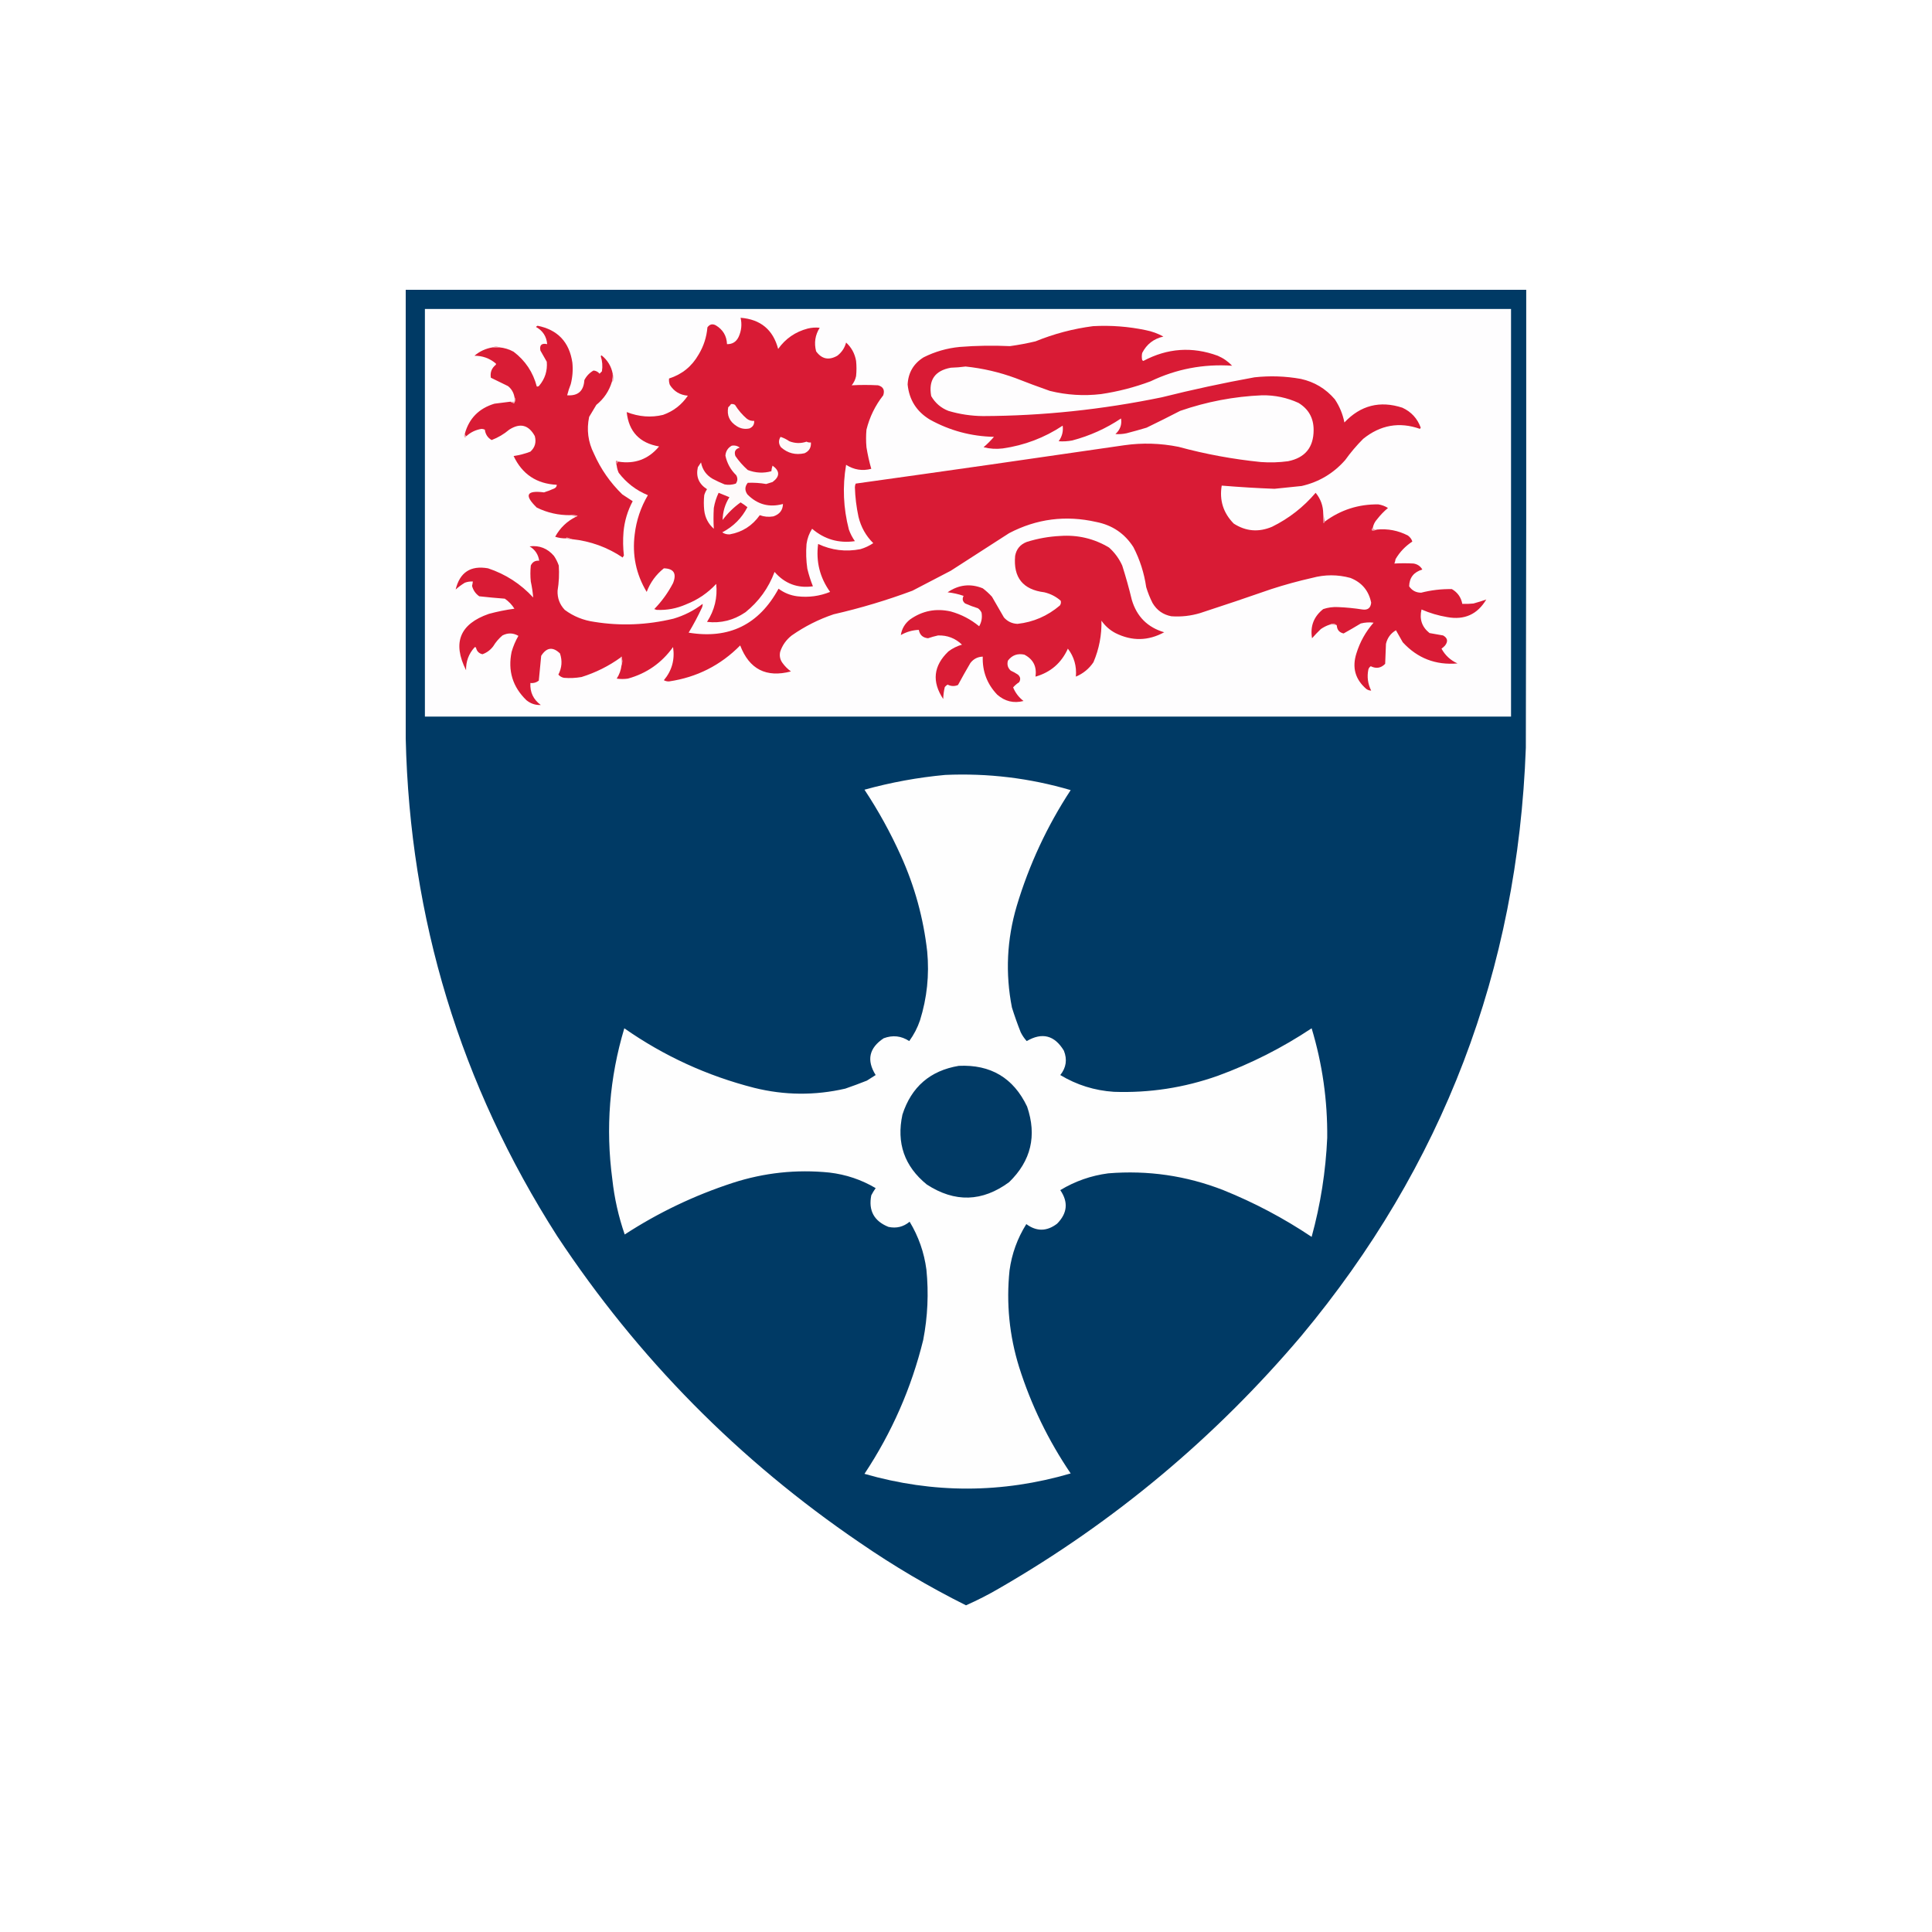
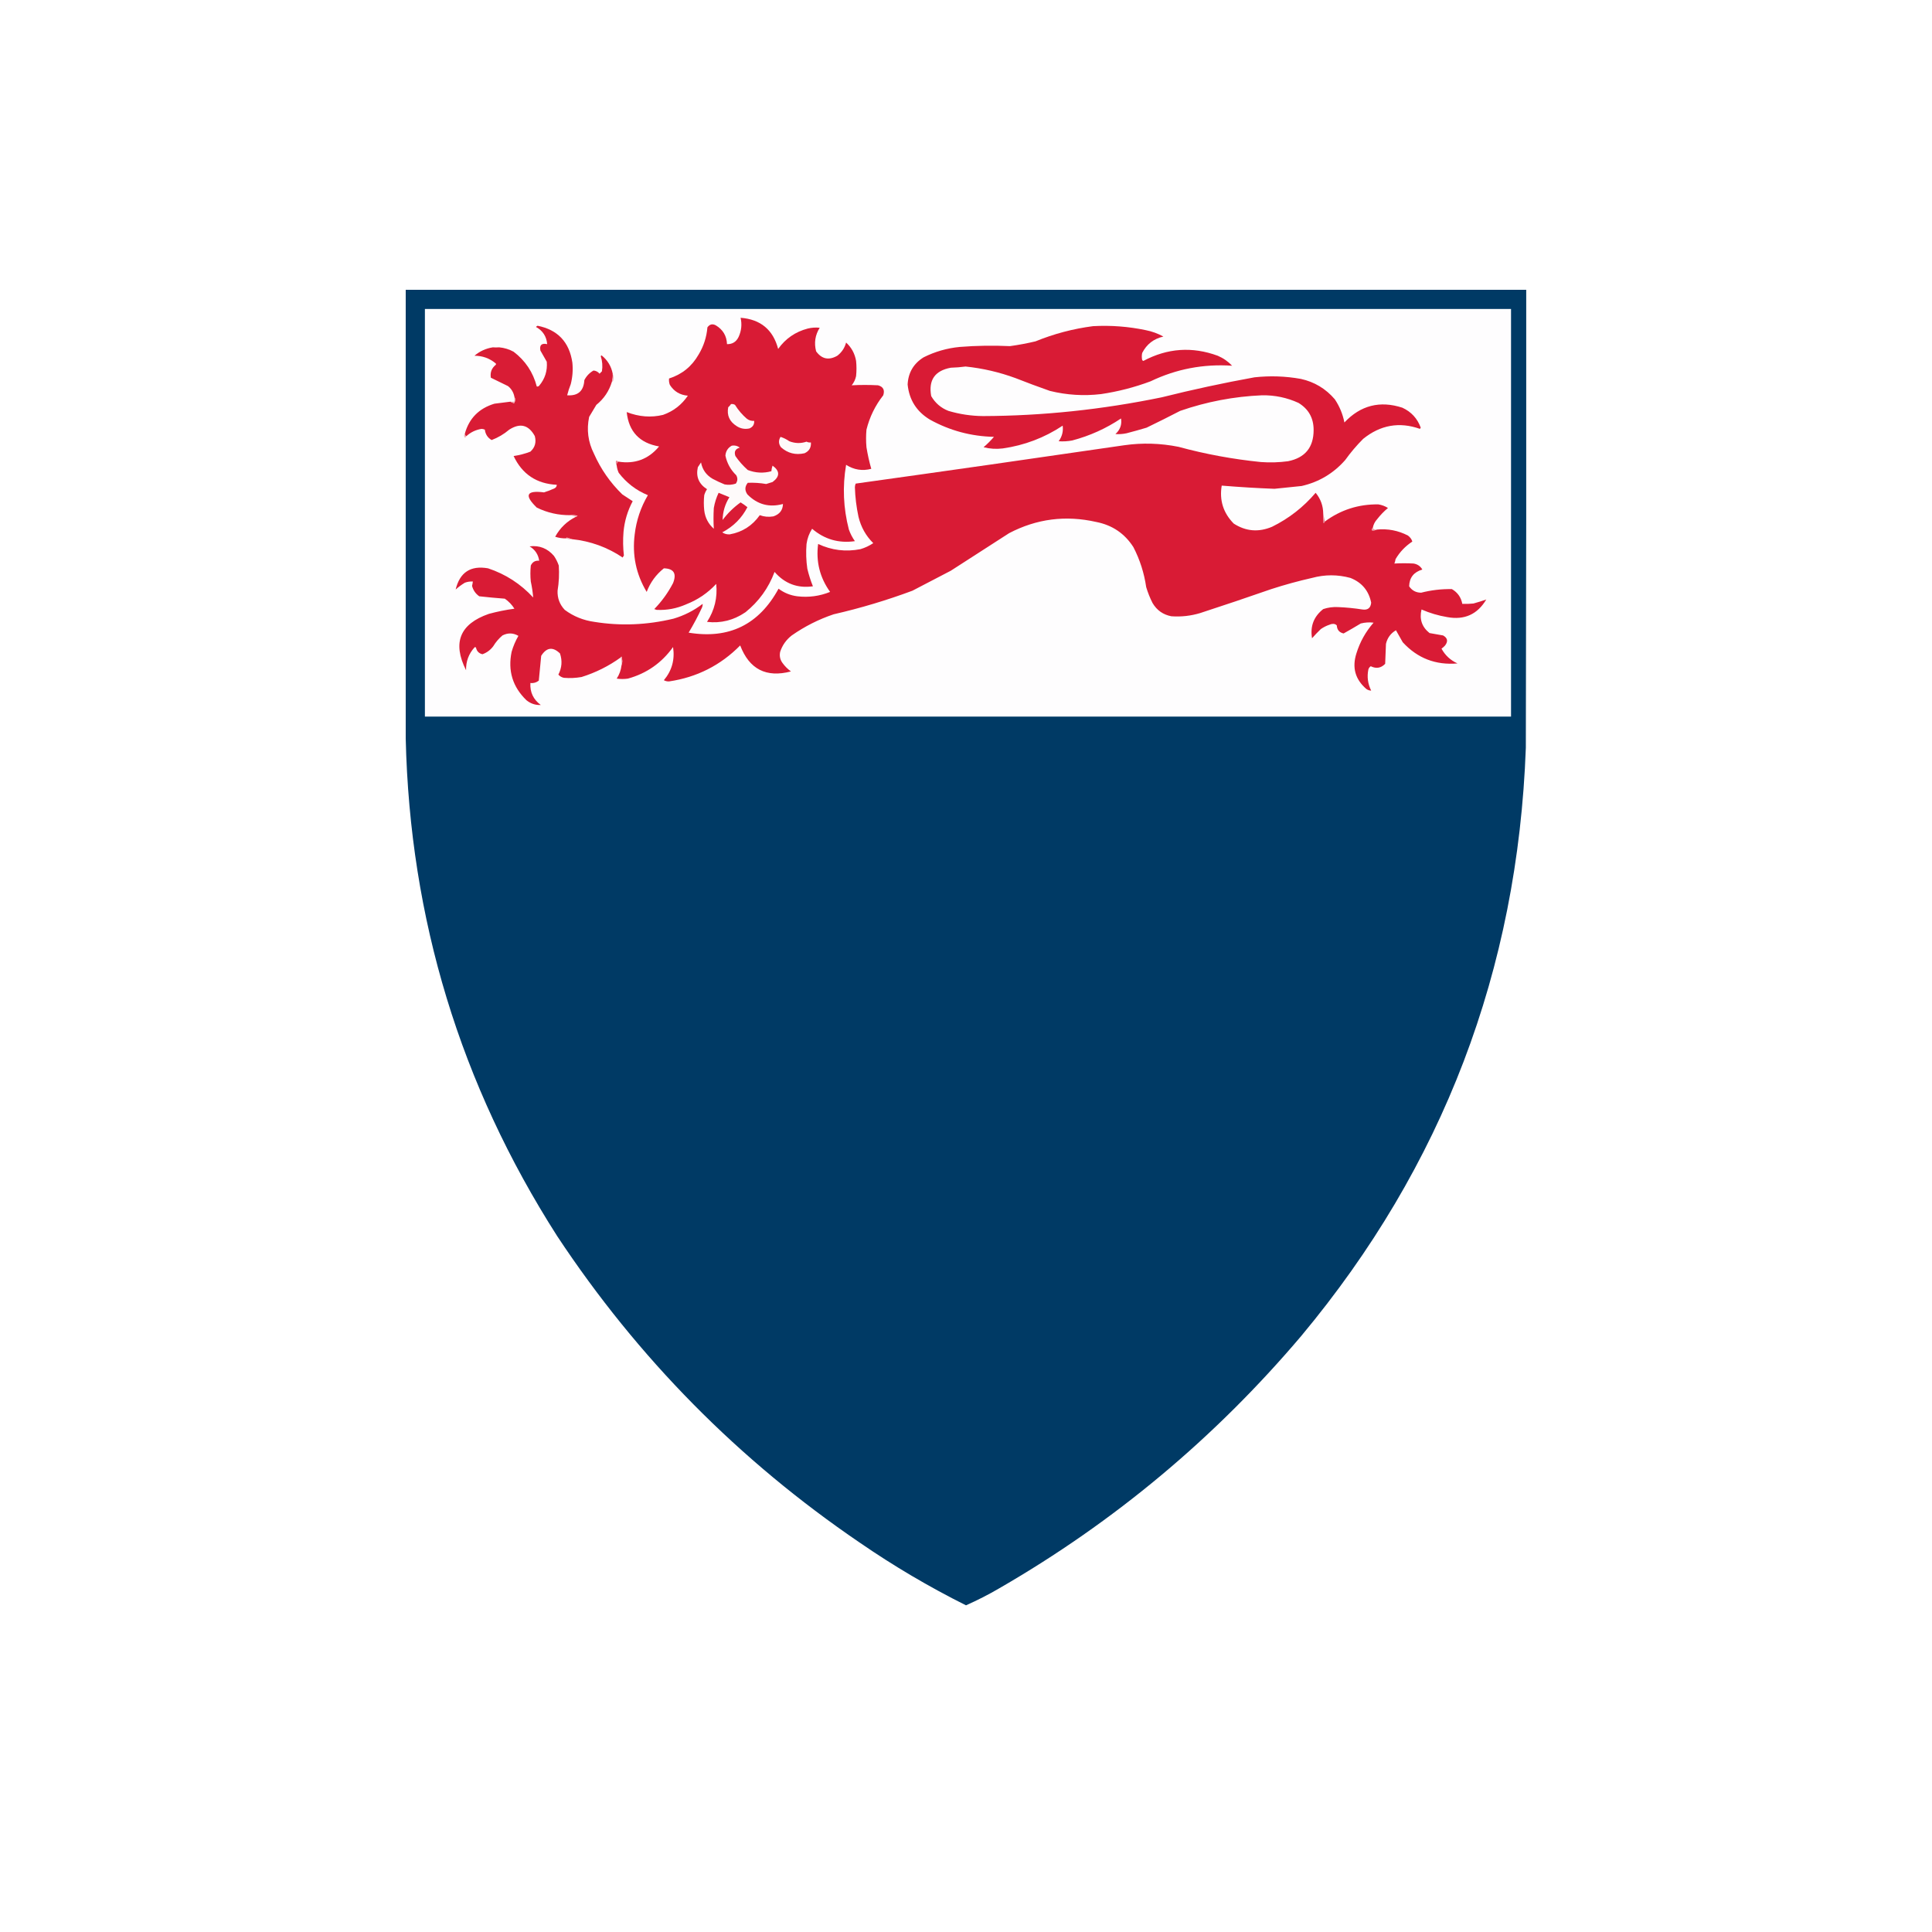
<svg xmlns="http://www.w3.org/2000/svg" width="100" height="100" viewBox="0 0 100 100" fill="none">
  <rect x="0" y="0" width="100" height="100" fill="#808080" stroke="none" />
  <g clip-path="url(#clip0_2047_892)">
    <path d="M100 0H0V100H100V0Z" fill="white" />
    <path opacity="0.999" fill-rule="evenodd" clip-rule="evenodd" d="M21 15C40.332 15 59.665 15 78.997 15C79.004 22.901 78.997 30.802 78.977 38.704C78.557 50.214 74.682 60.362 67.352 69.15C62.887 74.418 57.681 78.769 51.736 82.202C51.175 82.531 50.596 82.827 49.999 83.091C48.084 82.134 46.251 81.052 44.497 79.844C38.236 75.582 33.016 70.294 28.839 63.979C23.828 56.141 21.214 47.557 21 38.228C21 30.494 21 22.751 21 15Z" fill="#003A65" />
    <path fill-rule="evenodd" clip-rule="evenodd" d="M21.993 15.992C40.732 15.992 59.472 15.992 78.211 15.992C78.211 23.025 78.211 30.057 78.211 37.09C59.472 37.09 40.732 37.09 21.993 37.09C21.993 30.057 21.993 23.025 21.993 15.992Z" fill="#FEFDFE" />
    <path fill-rule="evenodd" clip-rule="evenodd" d="M31.921 24.101C31.904 24.006 31.931 23.937 32.004 23.894C32.861 24.031 33.564 23.769 34.114 23.108C33.103 22.932 32.545 22.339 32.438 21.329C33.072 21.575 33.7 21.624 34.32 21.474C34.855 21.284 35.283 20.953 35.603 20.481C35.197 20.447 34.887 20.261 34.672 19.922C34.631 19.814 34.617 19.703 34.631 19.591C35.3 19.378 35.81 18.964 36.161 18.35C36.422 17.918 36.573 17.449 36.616 16.944C36.733 16.781 36.877 16.746 37.051 16.84C37.419 17.06 37.612 17.384 37.63 17.813C37.907 17.819 38.107 17.695 38.23 17.44C38.377 17.122 38.411 16.791 38.333 16.448C39.367 16.529 40.015 17.067 40.277 18.061C40.658 17.526 41.168 17.174 41.808 17.006C42.013 16.956 42.22 16.942 42.428 16.965C42.191 17.343 42.129 17.75 42.242 18.185C42.534 18.587 42.899 18.663 43.339 18.413C43.568 18.237 43.719 18.009 43.794 17.73C44.073 17.985 44.245 18.302 44.311 18.681C44.338 18.943 44.338 19.205 44.311 19.467C44.273 19.645 44.197 19.804 44.083 19.943C44.536 19.919 44.992 19.919 45.448 19.943C45.716 20.016 45.805 20.188 45.717 20.46C45.302 20.988 45.012 21.581 44.848 22.239C44.821 22.542 44.821 22.846 44.848 23.149C44.91 23.531 44.992 23.903 45.097 24.266C44.637 24.388 44.203 24.319 43.794 24.059C43.602 25.184 43.65 26.301 43.938 27.41C44.015 27.625 44.118 27.825 44.249 28.01C43.413 28.13 42.675 27.916 42.035 27.369C41.883 27.606 41.786 27.869 41.746 28.154C41.711 28.584 41.725 29.011 41.787 29.437C41.863 29.752 41.959 30.055 42.077 30.347C41.283 30.459 40.621 30.211 40.091 29.602C39.781 30.436 39.278 31.133 38.581 31.692C37.969 32.106 37.308 32.272 36.596 32.188C36.986 31.584 37.145 30.93 37.071 30.223C36.634 30.693 36.117 31.045 35.52 31.278C35.033 31.495 34.523 31.592 33.989 31.567C33.948 31.554 33.907 31.54 33.865 31.526C34.255 31.126 34.579 30.677 34.837 30.181C35.035 29.685 34.876 29.43 34.362 29.416C33.954 29.741 33.658 30.148 33.472 30.637C32.922 29.722 32.716 28.729 32.852 27.658C32.937 26.935 33.165 26.259 33.534 25.631C32.925 25.379 32.422 24.993 32.025 24.473C31.971 24.354 31.936 24.23 31.921 24.101Z" fill="#D91B35" />
    <path fill-rule="evenodd" clip-rule="evenodd" d="M31.714 19.343C31.725 19.476 31.711 19.613 31.673 19.757C31.528 20.24 31.259 20.64 30.866 20.957C30.742 21.163 30.618 21.37 30.494 21.577C30.355 22.24 30.437 22.875 30.742 23.48C31.097 24.282 31.587 24.985 32.211 25.59C32.391 25.707 32.57 25.825 32.748 25.942C32.483 26.44 32.324 26.971 32.273 27.534C32.239 27.944 32.246 28.351 32.293 28.755C32.267 28.785 32.247 28.82 32.231 28.858C31.436 28.324 30.561 28.007 29.605 27.907C29.52 27.877 29.43 27.849 29.336 27.824C29.319 27.833 29.312 27.847 29.315 27.865C29.117 27.871 28.924 27.844 28.736 27.782C28.988 27.323 29.347 26.978 29.811 26.748C29.844 26.737 29.872 26.716 29.894 26.686C29.771 26.665 29.647 26.659 29.522 26.665C28.91 26.672 28.331 26.541 27.784 26.273C27.121 25.63 27.245 25.368 28.157 25.486C28.34 25.429 28.519 25.36 28.694 25.28C28.775 25.242 28.816 25.18 28.819 25.093C27.775 25.042 27.03 24.546 26.585 23.604C26.883 23.561 27.173 23.485 27.453 23.377C27.692 23.16 27.768 22.891 27.681 22.57C27.361 21.989 26.92 21.878 26.357 22.239C26.085 22.47 25.781 22.649 25.447 22.777C25.244 22.659 25.126 22.48 25.095 22.239C25.043 22.216 24.988 22.203 24.93 22.198C24.631 22.244 24.369 22.368 24.144 22.57C24.08 22.557 24.052 22.515 24.061 22.446C24.28 21.655 24.791 21.137 25.592 20.895C25.86 20.863 26.136 20.828 26.419 20.791C26.476 20.821 26.538 20.849 26.605 20.874C26.677 20.764 26.684 20.654 26.626 20.543C26.585 20.317 26.475 20.131 26.295 19.985C25.998 19.84 25.701 19.695 25.406 19.55C25.363 19.28 25.445 19.059 25.654 18.888C25.681 18.861 25.681 18.833 25.654 18.806C25.337 18.544 24.972 18.413 24.558 18.413C24.833 18.178 25.151 18.034 25.509 17.978C25.607 17.986 25.717 17.986 25.84 17.978C26.105 18.003 26.354 18.079 26.585 18.206C27.191 18.667 27.591 19.267 27.784 20.005C27.833 20.014 27.874 20.001 27.908 19.964C28.21 19.604 28.341 19.19 28.301 18.723C28.191 18.53 28.081 18.337 27.971 18.144C27.916 17.861 28.033 17.751 28.322 17.813C28.287 17.413 28.094 17.116 27.743 16.923C27.765 16.895 27.792 16.874 27.826 16.861C28.867 17.069 29.467 17.703 29.625 18.764C29.664 19.142 29.636 19.514 29.543 19.881C29.467 20.073 29.405 20.266 29.356 20.46C29.916 20.501 30.212 20.239 30.246 19.674C30.358 19.458 30.517 19.293 30.721 19.178C30.849 19.19 30.952 19.245 31.032 19.343C31.073 19.302 31.114 19.261 31.156 19.219C31.198 18.95 31.178 18.688 31.094 18.433C31.108 18.419 31.121 18.406 31.135 18.392C31.444 18.637 31.637 18.954 31.714 19.343Z" fill="#D91C35" />
    <path fill-rule="evenodd" clip-rule="evenodd" d="M68.49 26.583C68.483 26.749 68.49 26.914 68.511 27.079C68.54 27.057 68.561 27.029 68.573 26.996C69.394 26.389 70.318 26.093 71.344 26.107C71.524 26.136 71.69 26.198 71.841 26.293C71.634 26.465 71.448 26.658 71.282 26.872C71.162 27.002 71.086 27.154 71.055 27.327C71.017 27.357 71.004 27.398 71.013 27.451C71.106 27.463 71.189 27.45 71.262 27.41C71.834 27.355 72.371 27.459 72.875 27.72C72.99 27.806 73.066 27.909 73.102 28.031C72.741 28.268 72.451 28.571 72.234 28.941C72.223 29.02 72.203 29.097 72.172 29.168C72.502 29.15 72.833 29.15 73.165 29.168C73.368 29.201 73.519 29.304 73.62 29.479C73.177 29.61 72.949 29.899 72.937 30.347C73.084 30.566 73.291 30.676 73.558 30.678C74.079 30.544 74.61 30.482 75.15 30.492C75.447 30.665 75.626 30.92 75.688 31.257C75.882 31.264 76.075 31.257 76.267 31.237C76.495 31.174 76.716 31.105 76.929 31.03C76.472 31.801 75.796 32.105 74.902 31.94C74.444 31.863 74.003 31.732 73.578 31.547C73.459 32.045 73.597 32.452 73.992 32.767C74.226 32.809 74.46 32.85 74.695 32.891C74.926 33.021 74.961 33.193 74.799 33.408C74.743 33.471 74.681 33.526 74.612 33.574C74.803 33.923 75.079 34.178 75.44 34.339C74.311 34.436 73.366 34.071 72.606 33.243C72.489 33.036 72.372 32.83 72.254 32.622C71.982 32.781 71.809 33.016 71.737 33.326C71.724 33.67 71.71 34.015 71.696 34.36C71.48 34.582 71.232 34.623 70.951 34.484C70.89 34.523 70.849 34.578 70.827 34.649C70.749 35.028 70.797 35.394 70.972 35.746C70.885 35.744 70.802 35.717 70.724 35.663C70.146 35.167 69.974 34.554 70.207 33.822C70.391 33.226 70.687 32.696 71.096 32.229C70.873 32.201 70.653 32.215 70.434 32.271C70.139 32.449 69.843 32.622 69.545 32.788C69.324 32.739 69.206 32.601 69.193 32.374C69.151 32.322 69.089 32.294 69.007 32.291C68.936 32.292 68.874 32.306 68.821 32.333C68.66 32.385 68.509 32.462 68.366 32.56C68.205 32.714 68.054 32.872 67.911 33.036C67.807 32.415 68.001 31.912 68.49 31.526C68.737 31.443 68.993 31.409 69.255 31.423C69.678 31.44 70.099 31.481 70.517 31.547C70.794 31.588 70.945 31.471 70.972 31.195C70.847 30.575 70.489 30.147 69.897 29.913C69.237 29.733 68.575 29.733 67.911 29.913C67.198 30.074 66.495 30.267 65.801 30.492C64.576 30.919 63.349 31.332 62.119 31.733C61.633 31.879 61.136 31.934 60.63 31.898C60.204 31.817 59.88 31.59 59.658 31.216C59.523 30.952 59.413 30.676 59.327 30.389C59.221 29.659 59 28.969 58.665 28.32C58.214 27.615 57.573 27.18 56.742 27.017C55.161 26.658 53.658 26.851 52.233 27.596C51.225 28.245 50.219 28.893 49.213 29.541C48.552 29.885 47.89 30.229 47.227 30.575C45.898 31.07 44.54 31.477 43.152 31.795C42.374 32.056 41.651 32.422 40.98 32.891C40.693 33.115 40.493 33.398 40.381 33.739C40.335 33.951 40.376 34.144 40.505 34.319C40.626 34.486 40.771 34.631 40.939 34.753C39.66 35.089 38.784 34.641 38.312 33.408C37.295 34.438 36.067 35.058 34.631 35.27C34.532 35.274 34.443 35.253 34.362 35.208C34.779 34.711 34.937 34.138 34.837 33.491C34.252 34.31 33.473 34.855 32.5 35.125C32.307 35.153 32.114 35.153 31.921 35.125C32.057 34.916 32.14 34.688 32.169 34.443C32.223 34.297 32.223 34.145 32.169 33.987C32.144 33.992 32.13 34.007 32.128 34.029C31.511 34.475 30.835 34.813 30.101 35.042C29.799 35.095 29.496 35.109 29.191 35.084C29.075 35.061 28.979 35.006 28.901 34.918C29.084 34.565 29.112 34.2 28.984 33.822C28.614 33.464 28.29 33.506 28.012 33.946C27.97 34.373 27.929 34.801 27.888 35.229C27.762 35.329 27.617 35.37 27.453 35.353C27.426 35.828 27.605 36.207 27.991 36.49C27.713 36.503 27.465 36.42 27.247 36.242C26.534 35.553 26.279 34.719 26.481 33.739C26.564 33.449 26.681 33.173 26.833 32.912C26.563 32.754 26.287 32.747 26.006 32.891C25.816 33.053 25.657 33.239 25.53 33.45C25.382 33.646 25.196 33.784 24.971 33.863C24.792 33.822 24.682 33.712 24.64 33.532C24.62 33.49 24.592 33.483 24.558 33.512C24.258 33.844 24.114 34.237 24.123 34.691C23.407 33.268 23.8 32.296 25.302 31.774C25.738 31.656 26.179 31.566 26.626 31.506C26.497 31.301 26.332 31.128 26.13 30.988C25.686 30.954 25.244 30.913 24.806 30.864C24.616 30.73 24.492 30.551 24.433 30.326C24.452 30.251 24.466 30.175 24.475 30.099C24.332 30.091 24.195 30.111 24.061 30.161C23.892 30.263 23.733 30.38 23.585 30.513C23.8 29.623 24.358 29.258 25.261 29.416C26.169 29.718 26.948 30.221 27.598 30.926C27.575 30.65 27.534 30.375 27.474 30.099C27.446 29.823 27.446 29.547 27.474 29.272C27.56 29.087 27.705 29.004 27.908 29.023C27.862 28.7 27.697 28.452 27.412 28.279C27.918 28.218 28.338 28.383 28.674 28.775C28.778 28.929 28.861 29.095 28.922 29.272C28.952 29.71 28.931 30.145 28.86 30.575C28.845 30.958 28.969 31.289 29.232 31.567C29.684 31.903 30.194 32.109 30.763 32.188C32.119 32.407 33.484 32.352 34.858 32.023C35.411 31.86 35.914 31.605 36.368 31.257C36.373 31.326 36.359 31.395 36.327 31.464C36.12 31.906 35.892 32.334 35.644 32.746C37.731 33.092 39.282 32.334 40.298 30.471C40.585 30.687 40.909 30.818 41.27 30.864C41.858 30.933 42.423 30.857 42.966 30.637C42.434 29.894 42.227 29.066 42.346 28.155C43.046 28.484 43.777 28.573 44.538 28.424C44.778 28.352 44.998 28.249 45.2 28.113C44.819 27.737 44.564 27.282 44.435 26.748C44.327 26.244 44.264 25.733 44.249 25.218C44.251 25.151 44.264 25.089 44.29 25.031C48.925 24.385 53.558 23.723 58.189 23.046C59.127 22.912 60.065 22.94 61.002 23.128C62.4 23.508 63.82 23.769 65.263 23.915C65.734 23.95 66.203 23.936 66.67 23.873C67.551 23.695 67.992 23.157 67.993 22.26C67.995 21.641 67.733 21.172 67.208 20.853C66.612 20.581 65.984 20.45 65.325 20.46C63.872 20.522 62.459 20.791 61.085 21.267C60.51 21.564 59.931 21.854 59.348 22.136C59.004 22.239 58.659 22.335 58.313 22.425C58.122 22.467 57.928 22.48 57.734 22.467C57.979 22.247 58.076 21.978 58.024 21.66C57.251 22.178 56.41 22.557 55.501 22.798C55.267 22.842 55.033 22.856 54.797 22.839C54.974 22.594 55.042 22.325 55.004 22.032C54.059 22.658 53.024 23.051 51.902 23.211C51.565 23.252 51.234 23.231 50.909 23.149C51.102 22.984 51.281 22.805 51.447 22.611C50.266 22.585 49.163 22.289 48.137 21.722C47.446 21.307 47.059 20.7 46.979 19.902C47.01 19.288 47.286 18.819 47.806 18.495C48.393 18.201 49.013 18.022 49.668 17.958C50.536 17.889 51.405 17.875 52.274 17.916C52.719 17.855 53.161 17.772 53.598 17.668C54.556 17.277 55.549 17.015 56.576 16.882C57.496 16.831 58.406 16.9 59.306 17.089C59.627 17.152 59.93 17.263 60.216 17.42C59.718 17.532 59.353 17.815 59.12 18.268C59.093 18.392 59.093 18.516 59.12 18.64C59.137 18.659 59.158 18.673 59.182 18.681C60.427 18.018 61.709 17.929 63.029 18.413C63.315 18.535 63.563 18.707 63.774 18.93C62.289 18.83 60.883 19.099 59.555 19.736C58.722 20.048 57.868 20.268 56.99 20.398C56.097 20.503 55.215 20.448 54.342 20.233C53.745 20.024 53.152 19.803 52.563 19.571C51.724 19.263 50.863 19.063 49.978 18.971C49.726 19.005 49.471 19.025 49.213 19.033C48.386 19.186 48.049 19.676 48.199 20.502C48.406 20.86 48.703 21.116 49.089 21.267C49.678 21.442 50.278 21.531 50.888 21.536C53.965 21.525 57.047 21.201 60.134 20.564C61.721 20.167 63.321 19.822 64.932 19.53C65.736 19.442 66.536 19.469 67.332 19.612C68.035 19.767 68.621 20.119 69.09 20.667C69.336 21.035 69.501 21.434 69.586 21.867C70.424 20.98 71.424 20.725 72.585 21.102C73.047 21.315 73.364 21.66 73.537 22.136C73.523 22.156 73.509 22.177 73.495 22.198C72.43 21.822 71.451 21.995 70.558 22.715C70.217 23.056 69.907 23.421 69.628 23.811C69.02 24.502 68.269 24.95 67.373 25.155C66.903 25.201 66.434 25.249 65.966 25.3C65.101 25.268 64.191 25.213 63.236 25.135C63.109 25.893 63.316 26.548 63.857 27.1C64.484 27.504 65.146 27.56 65.842 27.265C66.715 26.835 67.466 26.248 68.097 25.507C68.354 25.817 68.485 26.176 68.49 26.583Z" fill="#D91B35" />
-     <path fill-rule="evenodd" clip-rule="evenodd" d="M25.84 17.978C25.717 17.986 25.607 17.986 25.509 17.978C25.619 17.923 25.73 17.923 25.84 17.978Z" fill="#EB8290" />
    <path fill-rule="evenodd" clip-rule="evenodd" d="M31.714 19.343C31.761 19.459 31.768 19.584 31.735 19.716C31.719 19.739 31.698 19.753 31.673 19.757C31.711 19.614 31.725 19.476 31.714 19.343Z" fill="#F1A8B1" />
    <path fill-rule="evenodd" clip-rule="evenodd" d="M26.626 20.543C26.684 20.654 26.677 20.764 26.605 20.874C26.538 20.849 26.476 20.822 26.419 20.791C26.488 20.791 26.557 20.791 26.626 20.791C26.626 20.709 26.626 20.626 26.626 20.543Z" fill="#F09CA7" />
    <path fill-rule="evenodd" clip-rule="evenodd" d="M37.837 20.915C37.911 20.903 37.98 20.917 38.044 20.957C38.213 21.229 38.42 21.471 38.664 21.681C38.776 21.76 38.9 21.794 39.036 21.784C39.049 21.972 38.966 22.103 38.788 22.177C38.548 22.227 38.327 22.186 38.126 22.053C37.758 21.82 37.613 21.496 37.692 21.081C37.749 21.031 37.797 20.976 37.837 20.915Z" fill="#FEF9FA" />
    <path fill-rule="evenodd" clip-rule="evenodd" d="M24.061 22.446C24.052 22.515 24.08 22.557 24.144 22.57C24.131 22.61 24.104 22.638 24.061 22.653C24.008 22.578 24.008 22.509 24.061 22.446Z" fill="#F2ADB5" />
    <path fill-rule="evenodd" clip-rule="evenodd" d="M40.401 22.612C40.562 22.664 40.714 22.74 40.856 22.839C41.154 22.954 41.45 22.961 41.746 22.86C41.816 22.897 41.892 22.911 41.973 22.901C41.991 23.166 41.881 23.352 41.642 23.46C41.178 23.564 40.772 23.461 40.422 23.149C40.295 22.972 40.288 22.793 40.401 22.612Z" fill="#FEFAFA" />
    <path fill-rule="evenodd" clip-rule="evenodd" d="M37.878 23.067C38.035 23.041 38.173 23.075 38.292 23.17C38.062 23.232 37.986 23.377 38.064 23.604C38.247 23.87 38.461 24.111 38.705 24.328C39.11 24.483 39.517 24.504 39.926 24.39C39.933 24.291 39.954 24.195 39.988 24.101C40.373 24.38 40.373 24.663 39.988 24.949C39.877 24.983 39.767 25.018 39.657 25.052C39.342 24.997 39.025 24.977 38.705 24.99C38.548 25.183 38.541 25.383 38.685 25.59C39.202 26.114 39.816 26.28 40.526 26.086C40.518 26.406 40.353 26.62 40.029 26.728C39.787 26.769 39.553 26.749 39.326 26.666C38.942 27.209 38.425 27.54 37.775 27.658C37.63 27.668 37.499 27.634 37.382 27.555C37.96 27.253 38.394 26.818 38.685 26.252C38.573 26.161 38.456 26.078 38.333 26.004C37.978 26.258 37.667 26.561 37.402 26.914C37.411 26.489 37.528 26.096 37.754 25.735C37.569 25.661 37.383 25.585 37.196 25.507C37.077 25.756 36.994 26.017 36.947 26.293C36.926 26.653 36.926 27.011 36.947 27.369C36.662 27.116 36.497 26.799 36.451 26.417C36.423 26.155 36.423 25.893 36.451 25.631C36.483 25.52 36.531 25.416 36.596 25.321C36.17 25.05 36.011 24.67 36.12 24.183C36.175 24.101 36.23 24.018 36.285 23.935C36.355 24.309 36.555 24.591 36.885 24.783C37.087 24.891 37.294 24.988 37.506 25.073C37.704 25.109 37.897 25.096 38.085 25.032C38.184 24.892 38.191 24.747 38.106 24.597C37.816 24.314 37.63 23.977 37.547 23.584C37.565 23.352 37.675 23.18 37.878 23.067Z" fill="#FEFAFA" />
    <path fill-rule="evenodd" clip-rule="evenodd" d="M32.004 23.894C31.931 23.937 31.904 24.006 31.921 24.101C31.881 24.028 31.867 23.945 31.88 23.852C31.933 23.843 31.974 23.857 32.004 23.894Z" fill="#EB8491" />
    <path fill-rule="evenodd" clip-rule="evenodd" d="M68.49 26.583C68.518 26.721 68.545 26.859 68.573 26.996C68.561 27.029 68.54 27.057 68.511 27.079C68.49 26.914 68.483 26.749 68.49 26.583Z" fill="#EA7D8C" />
    <path fill-rule="evenodd" clip-rule="evenodd" d="M29.522 26.665C29.647 26.659 29.771 26.665 29.894 26.686C29.872 26.716 29.844 26.736 29.811 26.748C29.715 26.72 29.618 26.693 29.522 26.665Z" fill="#F2AAB3" />
    <path fill-rule="evenodd" clip-rule="evenodd" d="M71.055 27.327C71.098 27.4 71.167 27.427 71.262 27.41C71.189 27.45 71.106 27.463 71.013 27.451C71.004 27.398 71.017 27.357 71.055 27.327Z" fill="#F09DA8" />
-     <path fill-rule="evenodd" clip-rule="evenodd" d="M54.88 27.741C55.788 27.677 56.629 27.877 57.404 28.341C57.697 28.603 57.924 28.914 58.086 29.271C58.273 29.858 58.439 30.451 58.583 31.05C58.84 31.915 59.398 32.473 60.258 32.726C59.428 33.179 58.587 33.193 57.734 32.767C57.442 32.612 57.2 32.399 57.011 32.126C57.028 32.875 56.889 33.592 56.597 34.277C56.369 34.615 56.065 34.864 55.687 35.022C55.734 34.48 55.596 33.997 55.273 33.574C54.937 34.317 54.378 34.8 53.598 35.022C53.671 34.499 53.478 34.12 53.019 33.884C52.666 33.809 52.383 33.912 52.17 34.194C52.114 34.399 52.162 34.571 52.315 34.711C52.446 34.77 52.57 34.839 52.688 34.918C52.818 35.033 52.839 35.164 52.75 35.311C52.631 35.388 52.528 35.478 52.439 35.58C52.555 35.861 52.734 36.096 52.977 36.283C52.467 36.414 52.012 36.304 51.612 35.952C51.091 35.403 50.843 34.749 50.867 33.987C50.603 33.996 50.389 34.106 50.226 34.318C50.005 34.694 49.791 35.074 49.585 35.456C49.405 35.532 49.225 35.525 49.047 35.435C48.993 35.469 48.945 35.51 48.903 35.559C48.854 35.763 48.827 35.97 48.82 36.18C48.224 35.281 48.313 34.461 49.089 33.718C49.3 33.558 49.535 33.441 49.792 33.367C49.442 33.033 49.029 32.875 48.551 32.891C48.376 32.93 48.203 32.978 48.034 33.036C47.765 33.009 47.606 32.864 47.558 32.602C47.229 32.615 46.919 32.704 46.627 32.87C46.677 32.544 46.835 32.275 47.103 32.064C47.741 31.613 48.445 31.476 49.213 31.65C49.758 31.802 50.247 32.057 50.681 32.416C50.807 32.197 50.848 31.963 50.805 31.712C50.764 31.62 50.702 31.543 50.619 31.485C50.394 31.414 50.173 31.332 49.957 31.236C49.822 31.13 49.795 30.999 49.875 30.843C49.607 30.75 49.332 30.688 49.047 30.657C49.624 30.262 50.231 30.193 50.867 30.451C51.038 30.58 51.197 30.725 51.343 30.885C51.55 31.244 51.757 31.602 51.964 31.96C52.151 32.169 52.385 32.28 52.667 32.291C53.486 32.201 54.217 31.884 54.859 31.34C54.913 31.263 54.927 31.18 54.901 31.092C54.656 30.877 54.373 30.732 54.053 30.657C52.946 30.52 52.443 29.893 52.543 28.775C52.606 28.422 52.806 28.181 53.143 28.051C53.714 27.872 54.293 27.769 54.88 27.741Z" fill="#D91C35" />
    <path fill-rule="evenodd" clip-rule="evenodd" d="M29.605 27.907C29.499 27.919 29.402 27.905 29.315 27.865C29.312 27.847 29.319 27.833 29.336 27.824C29.43 27.849 29.519 27.877 29.605 27.907Z" fill="#F09EA8" />
-     <path fill-rule="evenodd" clip-rule="evenodd" d="M68.821 32.333C68.874 32.306 68.936 32.292 69.007 32.291C69.089 32.294 69.151 32.322 69.193 32.374C69.074 32.337 68.95 32.323 68.821 32.333Z" fill="#F09EA8" />
    <path fill-rule="evenodd" clip-rule="evenodd" d="M32.128 34.029C32.13 34.007 32.144 33.992 32.169 33.987C32.223 34.145 32.223 34.297 32.169 34.443C32.182 34.296 32.168 34.158 32.128 34.029Z" fill="#F1A7B0" />
-     <path fill-rule="evenodd" clip-rule="evenodd" d="M48.923 40.11C51.133 40.012 53.298 40.274 55.418 40.896C54.198 42.757 53.267 44.757 52.626 46.894C52.114 48.627 52.031 50.378 52.377 52.148C52.513 52.581 52.664 53.008 52.832 53.431C52.916 53.598 53.019 53.75 53.143 53.886C53.943 53.42 54.584 53.585 55.066 54.382C55.249 54.84 55.187 55.261 54.88 55.644C55.731 56.157 56.655 56.446 57.652 56.512C59.497 56.577 61.289 56.301 63.029 55.685C64.748 55.057 66.367 54.237 67.89 53.224C68.447 55.07 68.715 56.959 68.697 58.891C68.62 60.632 68.351 62.342 67.89 64.021C66.45 63.056 64.926 62.249 63.319 61.601C61.401 60.853 59.415 60.564 57.362 60.732C56.471 60.849 55.644 61.139 54.88 61.601C55.304 62.218 55.249 62.797 54.715 63.338C54.185 63.743 53.654 63.751 53.122 63.359C52.661 64.094 52.371 64.893 52.253 65.758C52.078 67.46 52.243 69.128 52.75 70.763C53.373 72.727 54.263 74.561 55.418 76.265C51.863 77.304 48.305 77.311 44.745 76.286C46.162 74.149 47.175 71.84 47.785 69.357C48.018 68.151 48.073 66.938 47.951 65.717C47.834 64.828 47.544 64 47.082 63.235C46.764 63.502 46.399 63.592 45.986 63.504C45.239 63.203 44.943 62.659 45.097 61.87C45.163 61.741 45.239 61.617 45.324 61.497C44.587 61.061 43.788 60.792 42.925 60.691C41.219 60.519 39.55 60.699 37.919 61.228C35.936 61.876 34.074 62.765 32.335 63.897C32.015 62.972 31.801 62.021 31.694 61.042C31.339 58.395 31.545 55.789 32.314 53.224C34.362 54.657 36.603 55.685 39.036 56.306C40.607 56.696 42.179 56.709 43.752 56.347C44.129 56.217 44.501 56.079 44.869 55.933C45.022 55.836 45.173 55.739 45.324 55.644C44.844 54.877 44.982 54.243 45.738 53.741C46.208 53.565 46.649 53.614 47.062 53.886C47.302 53.556 47.489 53.197 47.62 52.81C47.982 51.651 48.106 50.465 47.992 49.252C47.798 47.525 47.343 45.871 46.627 44.288C46.09 43.096 45.462 41.958 44.745 40.875C46.12 40.494 47.513 40.24 48.923 40.11Z" fill="#FEFEFE" />
-     <path fill-rule="evenodd" clip-rule="evenodd" d="M49.626 55.168C51.278 55.09 52.457 55.794 53.163 57.277C53.677 58.783 53.367 60.086 52.233 61.187C50.843 62.211 49.423 62.253 47.972 61.311C46.812 60.369 46.392 59.163 46.71 57.691C47.173 56.257 48.145 55.416 49.626 55.168Z" fill="#013A65" />
  </g>
  <defs>
    <clipPath id="clip0_2047_892">
      <rect width="100" height="100" fill="white" />
    </clipPath>
  </defs>
</svg>